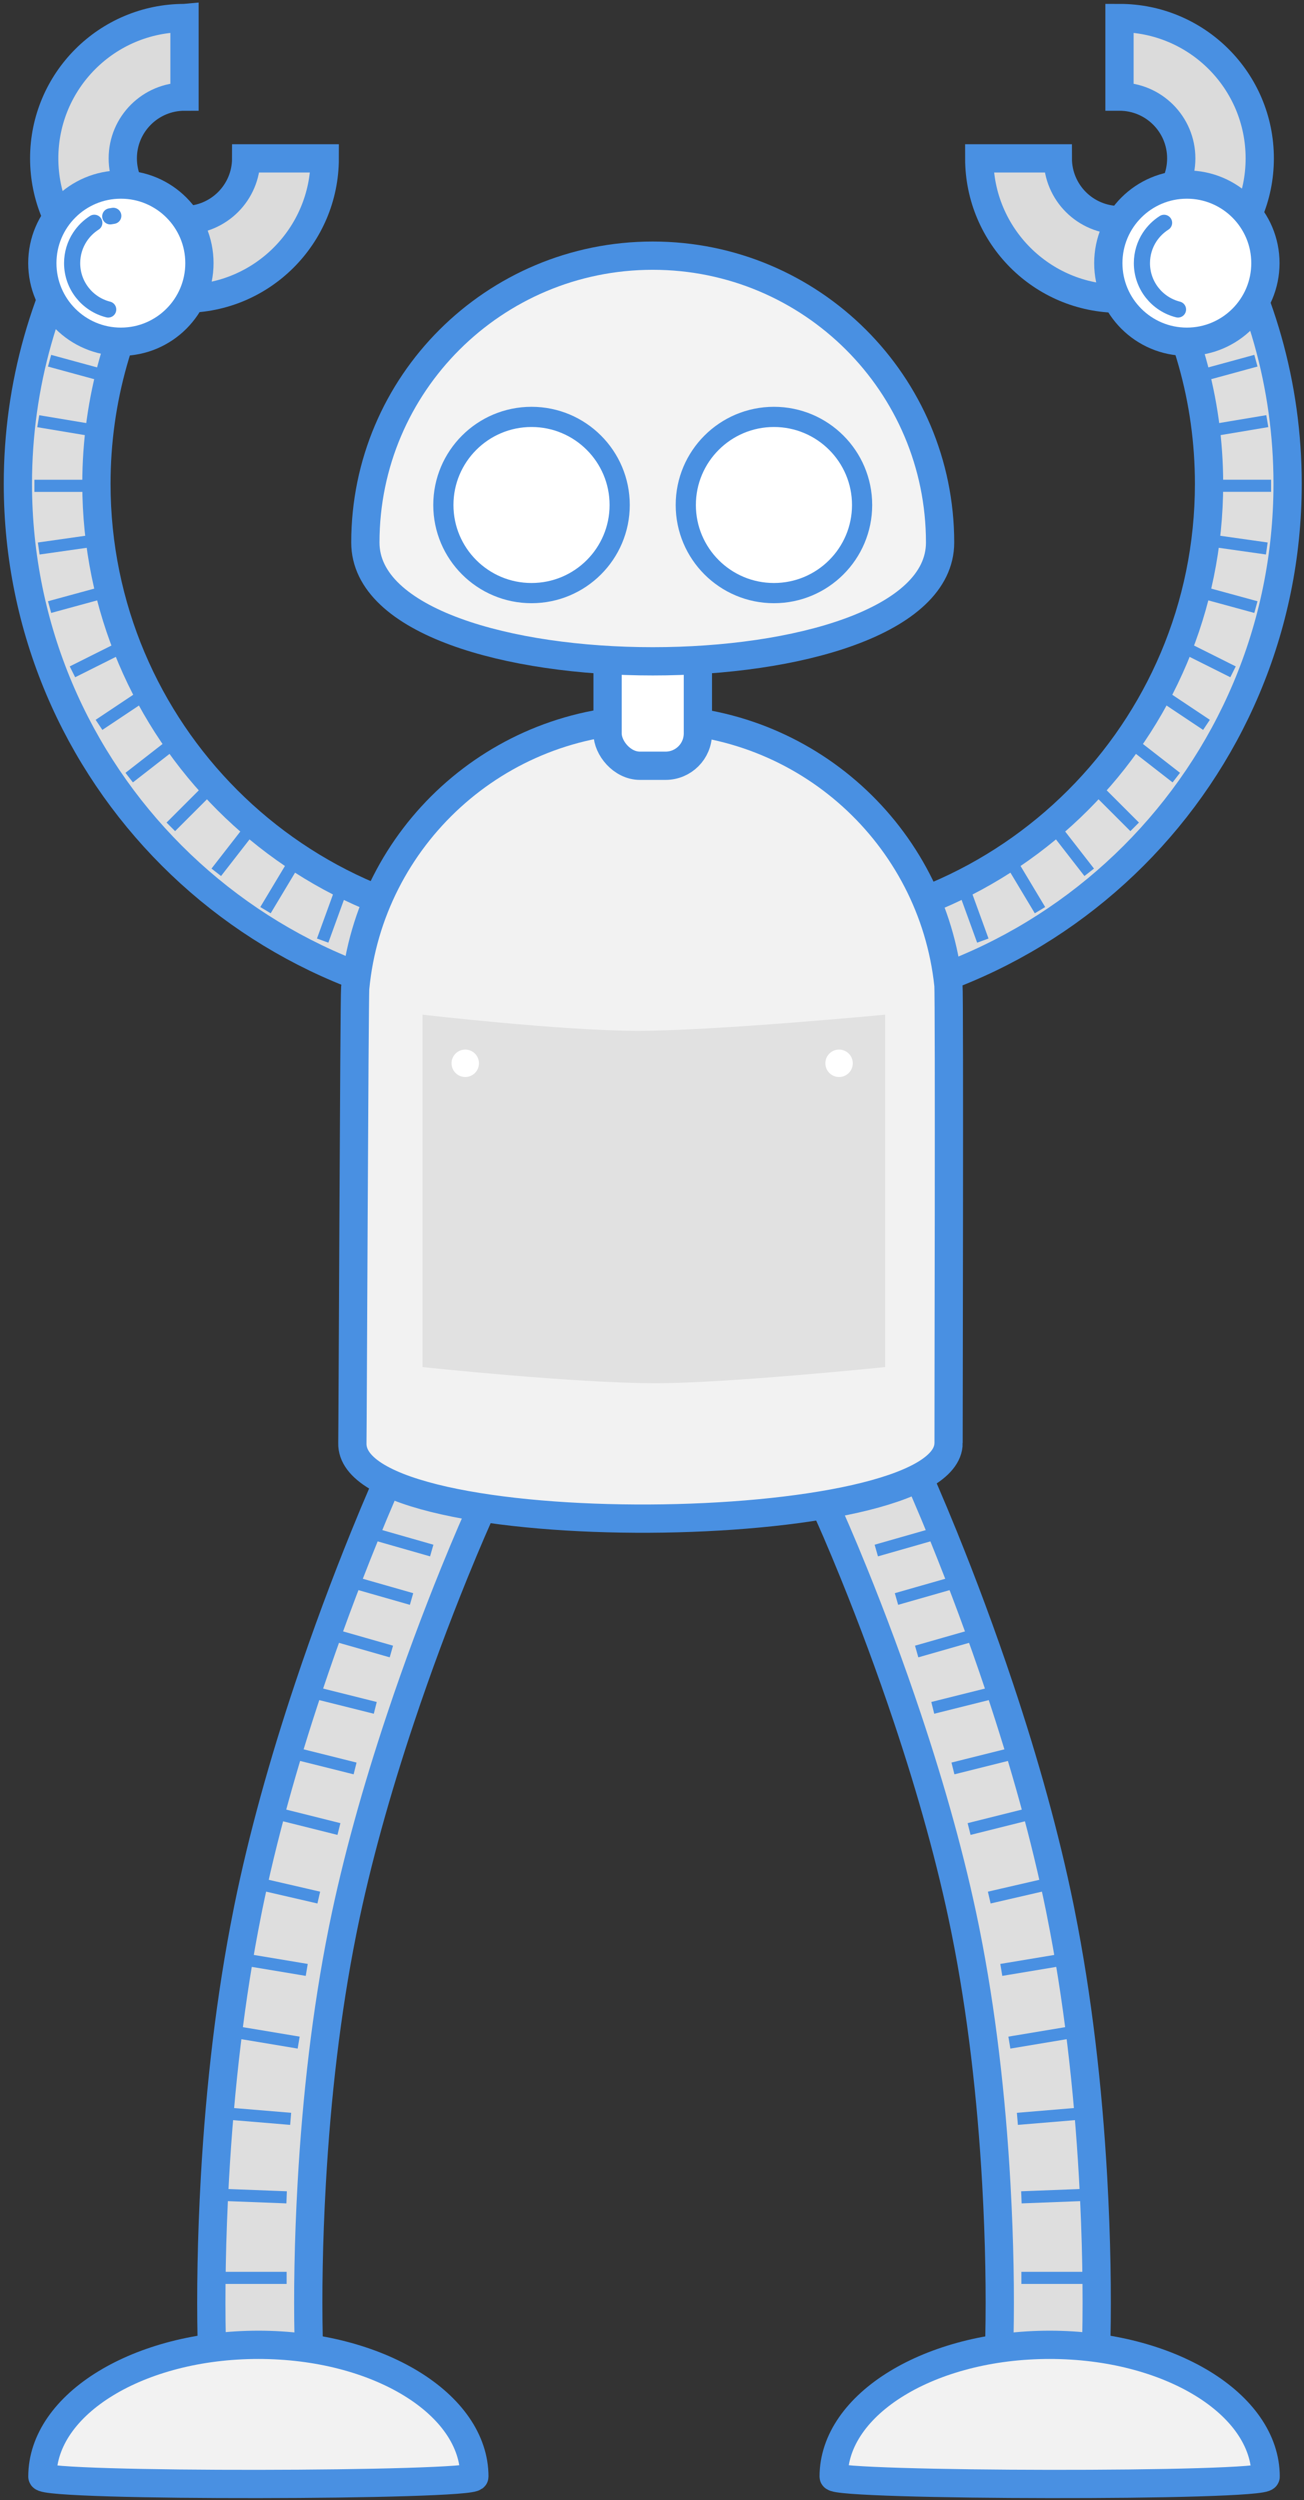
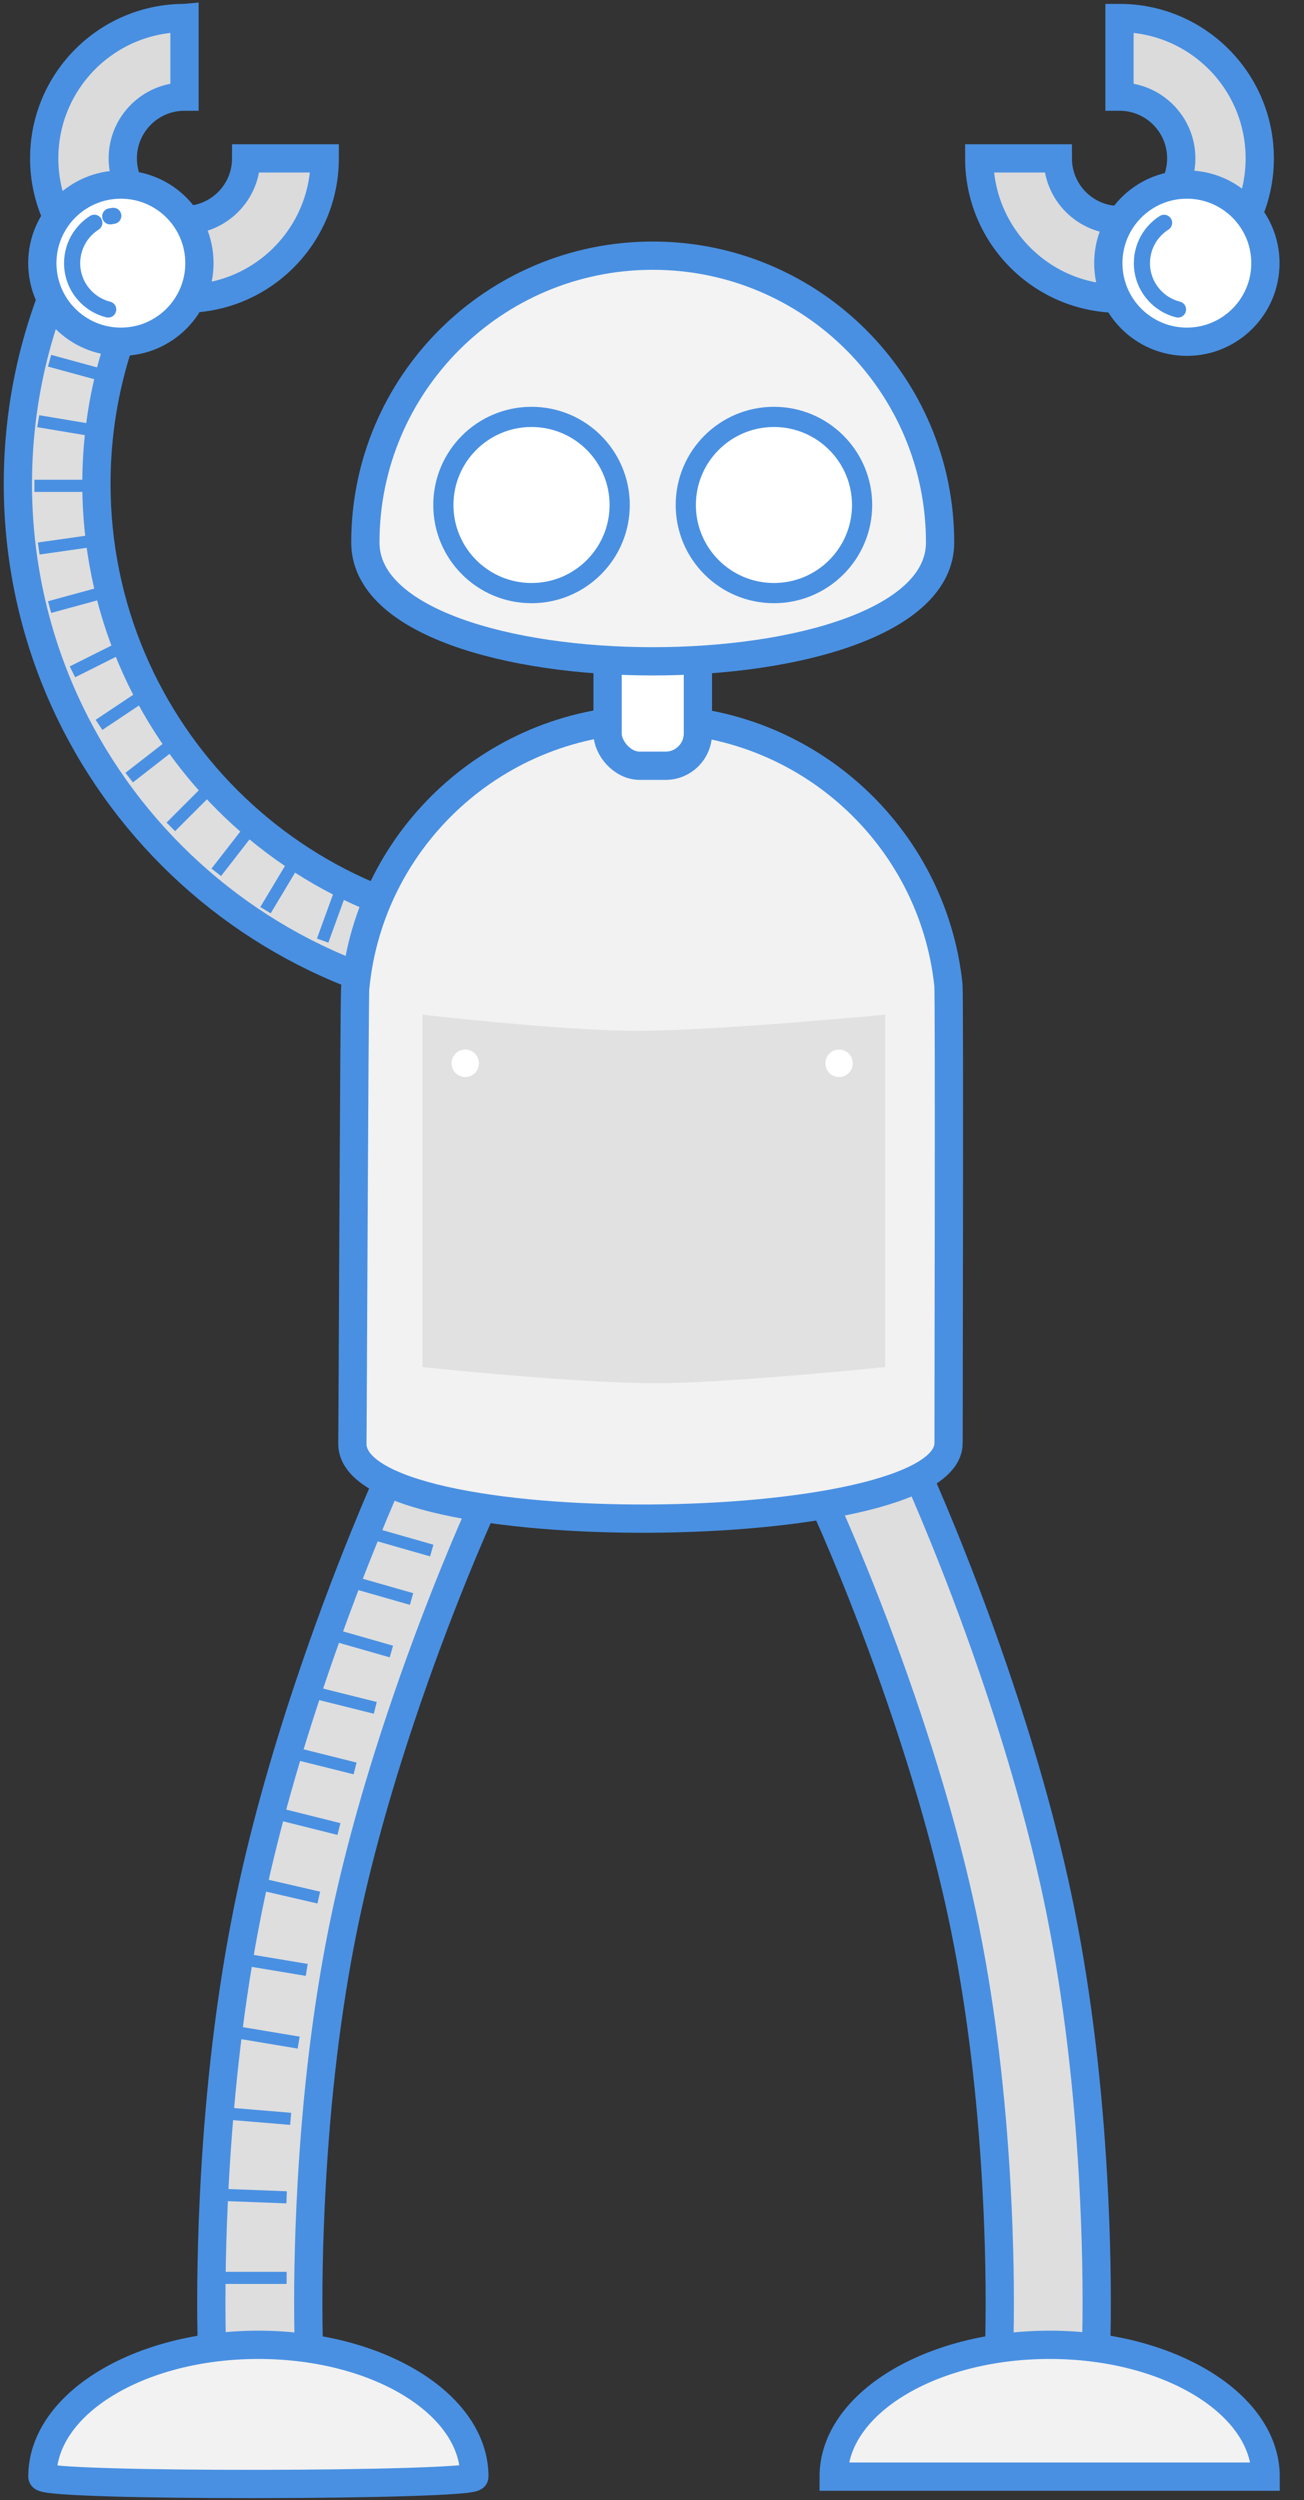
<svg xmlns="http://www.w3.org/2000/svg" width="323" height="619">
  <rect width="100%" height="100%" fill="#333333" stroke="none" />
  <g fill="none" fill-rule="evenodd" transform="translate(4 4)">
    <g stroke="#4990E2">
      <path fill="#DEDEDE" stroke-width="7" d="M19.61 47.724C7.135 68.04.43 91.434.43 115.79c0 71.92 58.293 130.224 130.202 130.224v-19.46c-61.164 0-110.748-49.59-110.748-110.763 0-20.73 5.697-40.6 16.305-57.88L19.61 47.73z" />
      <path stroke-width="3" d="M80.14 217.29l-3.706 10.192m-8.338-16.68l-5.56 9.267m-5.558-17.61l-6.485 8.34m-3.706-18.54l-7.412 7.41m-1.853-18.54l-8.338 6.487m.926-18.53l-8.338 5.56m2.778-17.607l-9.263 4.635m4.633-18.533l-10.192 2.78m7.412-15.75L7.075 131.6m10.065-15.31H6.022m12.044-13.9L6.95 100.537M19.92 88.49L9.727 85.71" stroke-linecap="square" />
    </g>
    <g stroke="#4990E2">
-       <path fill="#DEDEDE" stroke-width="7" d="M295.757 47.724c12.476 20.316 19.182 43.71 19.182 68.067 0 71.92-58.3 130.23-130.21 130.23v-19.46c61.16 0 110.75-49.59 110.75-110.76 0-20.73-5.7-40.61-16.31-57.88l16.58-10.18z" />
-       <path stroke-width="3" d="M235.228 217.29l3.706 10.192m8.338-16.68l5.56 9.267m5.558-17.61l6.485 8.34m3.705-18.54l7.413 7.41m1.853-18.54l8.338 6.487m-.927-18.53l8.34 5.56m-2.78-17.607l9.264 4.635m-4.63-18.533l10.19 2.78m-7.41-15.75l10.07 1.424m-10.07-15.317h11.12m-12.04-13.9l11.12-1.856m-12.98-12.04l10.19-2.78" stroke-linecap="square" />
-     </g>
+       </g>
    <g stroke="#4990E2">
      <path fill="#DEDEDE" stroke-width="7" d="M92.574 361.538c-.092.202-.255.566-.486 1.086-.376.848-.81 1.84-1.296 2.966-1.38 3.196-2.916 6.855-4.566 10.923-4.704 11.6-9.406 24.184-13.798 37.327-6.275 18.778-11.39 37.135-14.937 54.54l-.25 1.266c-4.17 20.852-6.73 43.033-8 65.535-.86 15.34-1.03 28.89-.81 39.62.03 1.52.07 2.59.09 3.17l.47 11.99 23.98-.93-.46-11.99-.02-.65c-.017-.58-.035-1.28-.052-2.08-.21-10.15-.047-23.09.78-37.76 1.21-21.45 3.644-42.54 7.573-62.175.076-.395.156-.79.236-1.18 3.334-16.364 8.196-33.81 14.183-51.727 4.22-12.635 8.75-24.755 13.275-35.913 1.58-3.9 3.047-7.39 4.358-10.43.458-1.057.86-1.977 1.205-2.755l.4-.893 4.96-10.925-21.85-9.922-4.96 10.926z" />
      <path fill="#F2F2F2" stroke-width="7" d="M113.5 609.212c0-18.026-23.953-32.638-53.5-32.638S6.5 591.186 6.5 609.212c0 2.553 107 2.302 107 0z" />
      <path stroke-width="3" d="M87.5 375.5l14 4m-19 8l14 4m-19 9l14 4m-4-29l14 4m-19 8l14 4m-19 9l14 4m-16 11l12 3m-17 12l12 3m-16 12l12 3m-18 14l13 3m-15 16l12 2m-14 16l12 2m-14 18l12 1m-14 19l13 .5m-15 20h15" stroke-linecap="square" />
    </g>
    <g stroke="#4990E2">
      <path fill="#DEDEDE" stroke-width="7" d="M223.426 361.538c.092.202.255.566.486 1.086.376.848.81 1.84 1.296 2.966 1.38 3.196 2.916 6.855 4.566 10.923 4.704 11.6 9.406 24.184 13.798 37.327 6.275 18.778 11.39 37.135 14.937 54.54l.25 1.266c4.17 20.852 6.73 43.033 8 65.535.86 15.34 1.03 28.89.81 39.62-.03 1.52-.07 2.59-.09 3.17l-.47 11.99-23.98-.93.46-11.99.02-.65c.017-.58.035-1.28.052-2.08.21-10.15.047-23.09-.78-37.76-1.21-21.45-3.644-42.54-7.573-62.175-.076-.395-.156-.79-.236-1.18-3.334-16.364-8.196-33.81-14.183-51.727-4.22-12.635-8.75-24.755-13.275-35.913-1.58-3.9-3.047-7.39-4.358-10.43-.458-1.057-.86-1.977-1.205-2.755l-.4-.893-4.96-10.925 21.85-9.922 4.96 10.926z" />
-       <path fill="#F2F2F2" stroke-width="7" d="M202.5 609.212c0-18.026 23.953-32.638 53.5-32.638s53.5 14.612 53.5 32.638c0 2.553-107 2.302-107 0z" />
-       <path stroke-width="3" d="M228.5 375.5l-14 4m19 8l-14 4m19 9l-14 4m4-29l-14 4m19 8l-14 4m19 9l-14 4m16 11l-12 3m17 12l-12 3m16 12l-12 3m18 14l-13 3m15 16l-12 2m14 16l-12 2m14 18l-12 1m14 19l-13 .5m15 20h-15" stroke-linecap="square" />
+       <path fill="#F2F2F2" stroke-width="7" d="M202.5 609.212c0-18.026 23.953-32.638 53.5-32.638s53.5 14.612 53.5 32.638z" />
    </g>
    <path fill="#DBDBDB" stroke="#4990E2" stroke-width="7" d="M41.69.463C22.504.463 6.95 16.02 6.95 35.21c0 19.192 15.553 34.75 34.74 34.75 19.19 0 34.744-15.558 34.744-34.75H56.978c0 8.445-6.844 15.29-15.287 15.29-8.44 0-15.28-6.845-15.28-15.29 0-8.443 6.85-15.288 15.29-15.288V.462zm231.62 19.46c8.44 0 15.286 6.844 15.286 15.29 0 8.442-6.845 15.287-15.287 15.287-8.45 0-15.29-6.845-15.29-15.29h-19.46c0 19.192 15.55 34.75 34.74 34.75 19.18 0 34.74-15.558 34.74-34.75 0-19.19-15.55-34.747-34.74-34.747v19.46z" />
    <path fill="#F2F2F2" stroke="#4990E2" stroke-width="7" d="M230.957 353.29c-.005-2.637.235-110.877-.036-113.442-3.91-36.97-35.29-65.78-73.43-65.78-38.41 0-69.97 29.23-73.51 66.585-.22 2.305-.63 110.277-.7 112.637-.77 25.71 147.73 24.21 147.68 0z" />
    <path fill="#E1E1E1" d="M100.667 247.23s34.4 4 53.333 4c19.264 0 61.26-4 61.26-4v87.256s-38.986 4-56.76 4c-20.424 0-57.833-4-57.833-4V247.23z" />
    <ellipse cx="111.241" cy="259.271" fill="#FFF" rx="3.395" ry="3.396" />
    <ellipse cx="203.837" cy="259.271" fill="#FFF" rx="3.395" ry="3.396" />
    <rect width="22.371" height="44.643" x="146.495" y="140.958" fill="#FFF" stroke="#4990E2" stroke-width="7" rx="8" />
    <path fill="#F3F3F3" stroke="#4990E2" stroke-width="7" d="M228.86 130.325c0-39.224-31.868-71.022-71.18-71.022-39.31 0-71.18 31.798-71.18 71.022 0 39.225 142.36 39.225 142.36 0z" />
    <ellipse cx="127.657" cy="121.038" fill="#FFF" stroke="#4990E2" stroke-width="5" rx="21.836" ry="21.814" />
    <ellipse cx="187.705" cy="121.038" fill="#FFF" stroke="#4990E2" stroke-width="5" rx="21.836" ry="21.814" />
    <g fill="#FFF" stroke="#4990E2" stroke-width="7" transform="translate(6.485 41.697)">
      <ellipse cx="19.456" cy="19.459" rx="19.456" ry="19.459" />
      <ellipse cx="283.5" cy="19.459" rx="19.456" ry="19.459" />
    </g>
    <path stroke="#4990E2" stroke-width="4" d="M24.06 49.44c-.253.035-.503.078-.75.128m-3.947 1.593c-1.42.91-2.635 2.1-3.56 3.51-1.223 1.86-1.936 4.09-1.936 6.49 0 5.54 3.8 10.18 8.934 11.47m261.54-21.46c-1.42.905-2.63 2.1-3.56 3.505-1.22 1.86-1.93 4.09-1.93 6.486 0 5.533 3.8 10.178 8.94 11.465" stroke-linecap="round" />
  </g>
</svg>